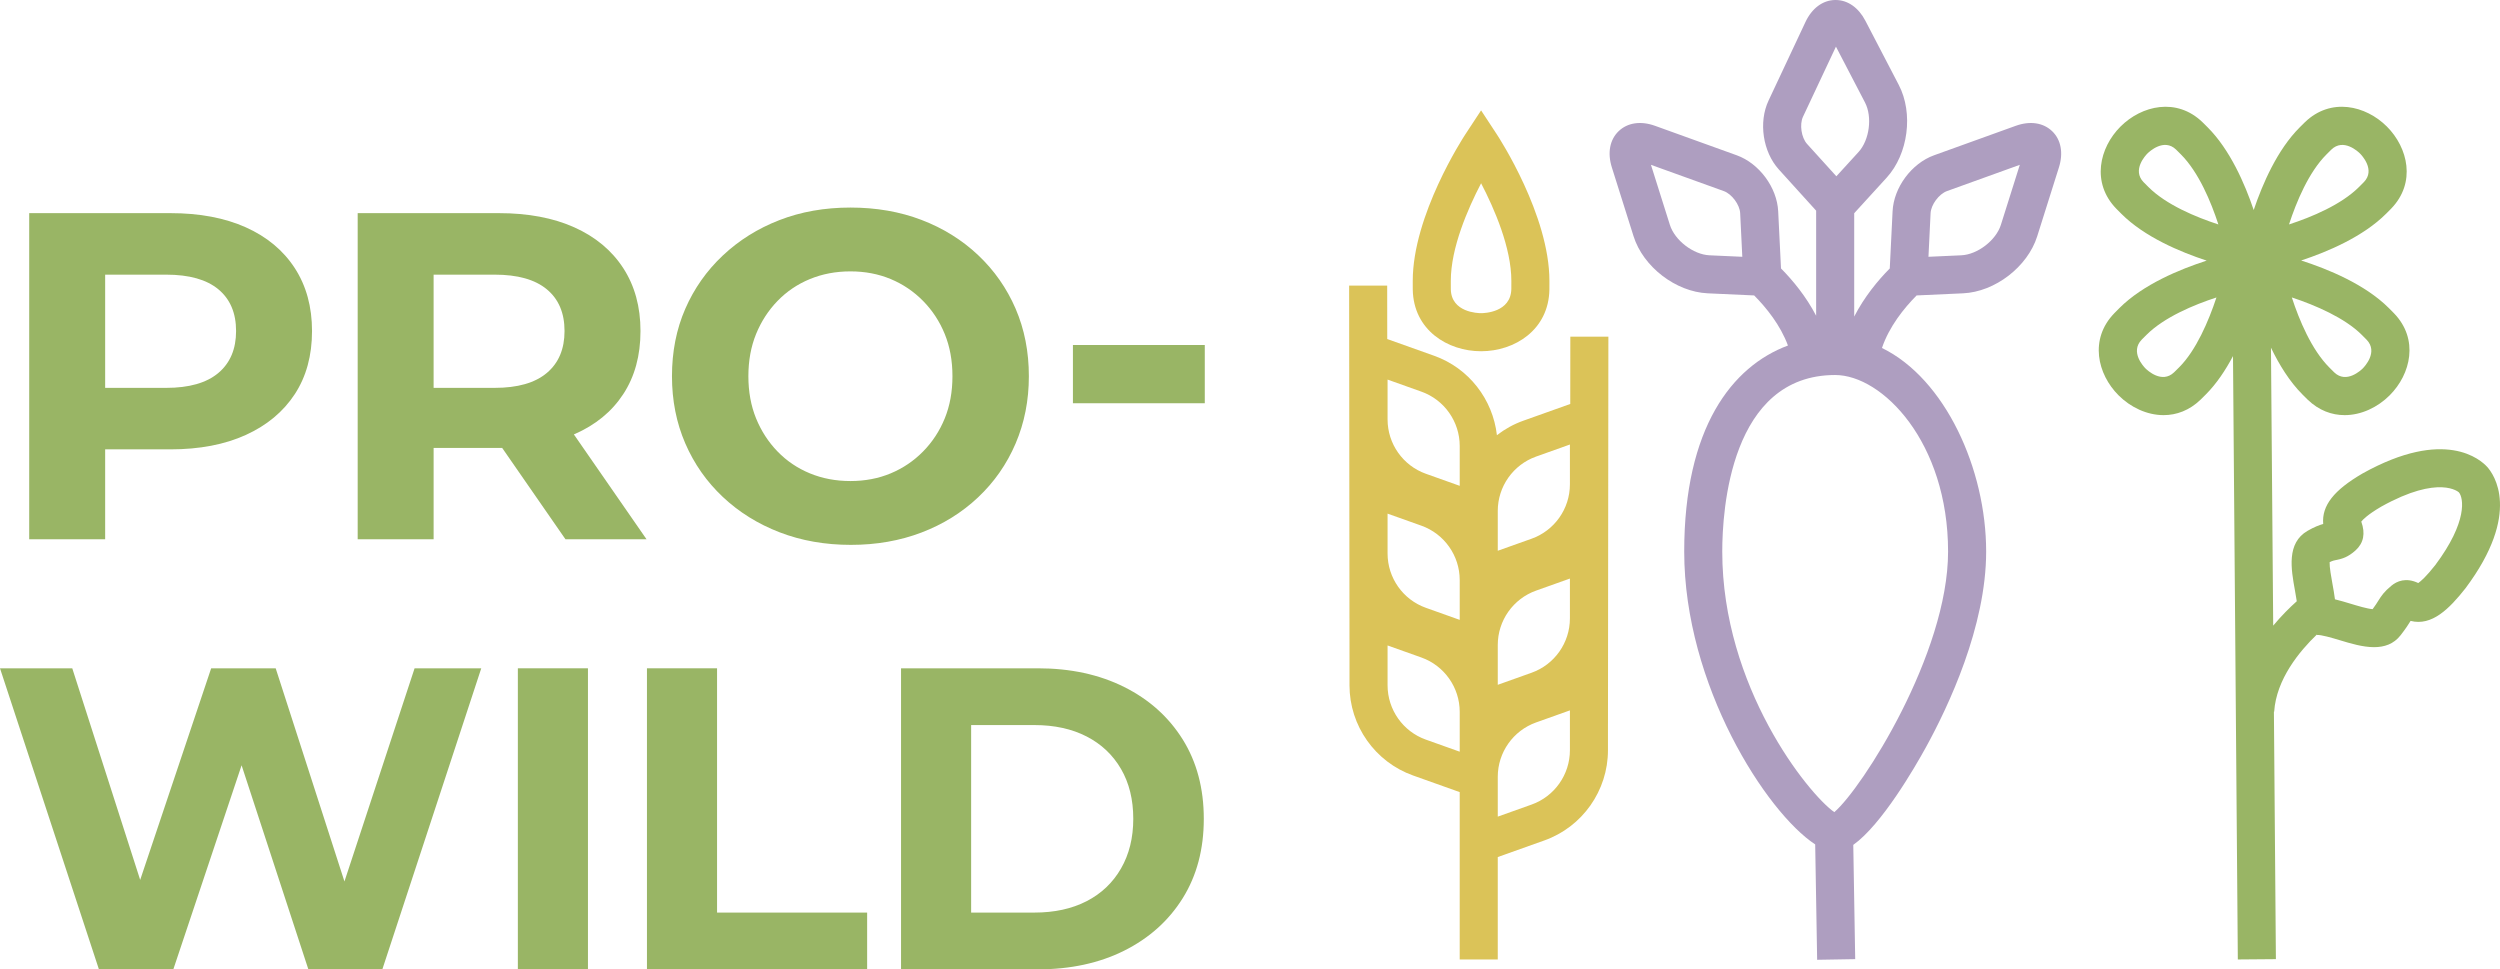
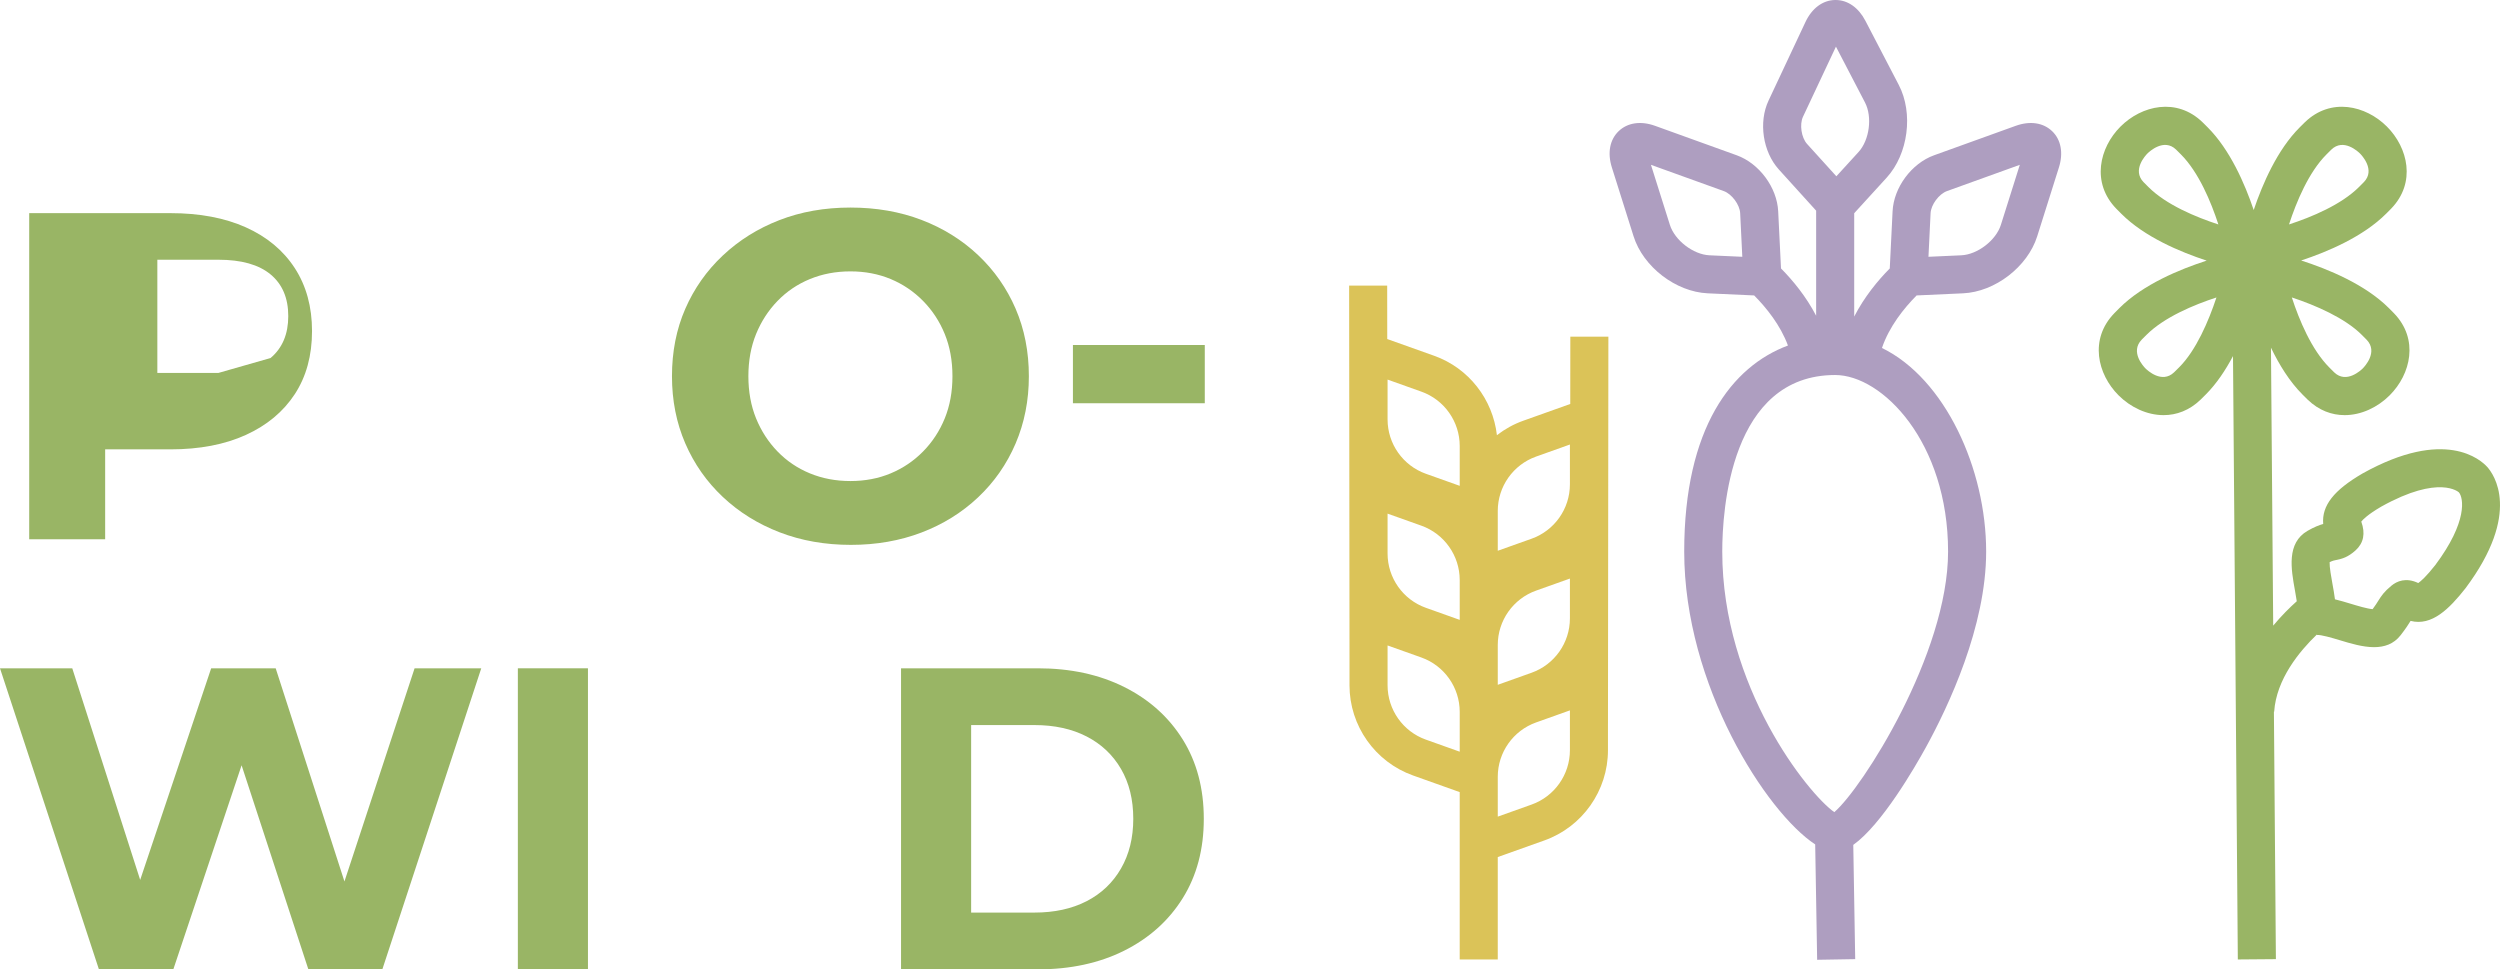
<svg xmlns="http://www.w3.org/2000/svg" id="b" viewBox="0 0 685.597 265.834">
  <defs>
    <style>.d{fill:#99b565;}.e{fill:#ae9ec0;}.f{fill:#dbc358;}</style>
  </defs>
  <g id="c">
    <path class="f" d="M430.53,132.84c0,6.668-4.22,12.652-10.5,14.892l-9.284,3.308v-10.936c0-6.668,4.22-12.652,10.5-14.892l9.284-3.308v10.936ZM430.53,169.6c0,6.668-4.22,12.648-10.5,14.888l-9.284,3.312v-10.936c0-6.672,4.22-12.656,10.5-14.892l9.284-3.308v10.936ZM430.53,205.748c0,6.668-4.22,12.656-10.5,14.892l-9.284,3.312v-10.936c0-6.668,4.22-12.652,10.5-14.892l9.284-3.312v10.936ZM391.022,202.832c-6.28-2.236-10.496-8.216-10.496-14.888v-10.936l9.284,3.308c6.276,2.24,10.5,8.224,10.5,14.892v10.936l-9.288-3.312ZM380.526,140.856l9.28,3.308c6.28,2.24,10.504,8.224,10.504,14.892v10.936l-9.288-3.312c-6.28-2.232-10.496-8.216-10.496-14.888v-10.936ZM380.526,104.096l9.284,3.312c6.276,2.236,10.5,8.22,10.5,14.888v10.936l-9.284-3.308c-6.284-2.236-10.5-8.22-10.5-14.892v-10.936ZM430.646,92.324l-.02,18.46-12.888,4.596c-2.648.944-5.072,2.3-7.224,3.964-1.124-9.848-7.716-18.392-17.2-21.772l-12.876-4.592-.016-14.664-10.436.012.1,102.204v7.412c0,11.076,7.004,21.012,17.432,24.724l12.792,4.56v45.892h10.436v-28.084l12.792-4.56c10.424-3.716,17.428-13.652,17.428-24.728v-7.408h.004l.112-106.004-10.436-.012Z" />
-     <path class="f" d="M406.174,50.26c-3.664,7.036-8.308,17.728-8.308,26.768l.004,2.276c.104,6.392,7.464,6.58,8.3,6.58.84,0,8.192-.188,8.296-6.664l.004-2.192c0-9.064-4.636-19.744-8.296-26.768M406.17,96.324c-9.176,0-18.56-5.816-18.736-16.932l-.004-2.364c0-17.996,13.792-39.216,14.376-40.108l4.364-6.648,4.364,6.648c.584.892,14.376,22.112,14.376,40.108,0,.168,0,2.024-.004,2.36-.18,11.116-9.56,16.932-18.732,16.936h-.004Z" />
    <path class="d" d="M667.844,154.97c-2.468,3.144-3.956,4.424-4.664,4.924-3.376-1.608-5.856-.516-7.36.728-1.956,1.608-2.704,2.692-3.624,4.168-.344.552-.78,1.248-1.528,2.26-1.404-.084-4.224-.936-6-1.476-1.44-.432-2.892-.872-4.332-1.22-.176-1.436-.444-2.892-.704-4.332-.312-1.732-.808-4.468-.76-5.852.836-.412,1.308-.504,1.824-.604,1.552-.3,3.24-.756,5.332-2.672,2.168-1.992,2.688-4.616,1.54-7.804-.004-.016-.012-.028-.016-.04.432-.564,1.752-1.936,5.488-4.12,16.004-8.92,21.276-3.912,21.288-3.9,1.244,1.472,2.496,7.944-6.484,19.94M597.648,100.69c-.076.068-.64.624-1.056,1.044l-.376.372c-3.364,3.224-7.396-.624-7.848-1.076-.448-.452-4.308-4.5-1.028-7.888l1.268-1.272c4.9-4.896,13.036-8.276,19.228-10.296-2.144,6.496-5.588,14.504-10.188,19.116M587.868,49.97l-.016-.012c-3.252-3.364.608-7.412,1.056-7.864.452-.452,4.512-4.296,7.84-1.084l1.324,1.316c4.896,4.9,8.276,13.036,10.292,19.228-6.184-2.02-14.308-5.392-19.18-10.26l-1.316-1.324ZM637.996,42.366l1.32-1.312.016-.016c3.352-3.252,7.412.604,7.864,1.056.452.452,4.312,4.5,1.08,7.832l-1.316,1.328c-4.896,4.896-13.032,8.276-19.224,10.296,2.016-6.188,5.388-14.312,10.26-19.184M649.036,93.186c3.224,3.36-.624,7.396-1.072,7.848-.456.448-4.496,4.304-7.836,1.08l-1.324-1.32c-4.896-4.896-8.276-13.032-10.296-19.224,6.5,2.148,14.524,5.608,19.184,10.264l1.344,1.352ZM682.096,128.054c-1.736-1.92-11.516-10.868-34.228,1.808-7.776,4.532-11.184,8.76-10.756,13.828-1.136.324-2.504.856-4.276,1.876-5.828,3.344-4.524,10.536-3.476,16.32.168.924.356,1.988.504,3-1.92,1.712-4.2,3.972-6.464,6.688l-.612-76.232c2.248,4.664,5.092,9.292,8.632,12.836l1.42,1.412c3.088,2.988,6.644,4.256,10.156,4.256,4.572,0,9.068-2.152,12.344-5.432,5.804-5.796,8.068-15.388,1.18-22.508l-1.408-1.42c-6.524-6.52-16.708-10.696-24.048-13.048,7.28-2.4,17.004-6.528,23.332-12.856l1.356-1.368c6.888-7.112,4.624-16.704-1.172-22.504-5.796-5.796-15.396-8.064-22.508-1.172-.164.156-.64.628-1.004.996l-.416.412c-6.116,6.116-10.176,15.46-12.6,22.652-2.428-7.196-6.5-16.548-12.632-22.684l-1.388-1.38c-7.112-6.888-16.704-4.62-22.508,1.176-5.796,5.8-8.056,15.392-1.172,22.508.16.164.636.64,1,1.004l.412.416c6.328,6.328,16.104,10.448,23.388,12.836-7.332,2.36-17.436,6.524-23.928,13.012-.112.116-1.388,1.4-1.408,1.424-6.888,7.116-4.628,16.704,1.172,22.504,3.28,3.28,7.78,5.432,12.352,5.432,3.512,0,7.068-1.268,10.156-4.256l1.42-1.412c2.952-2.956,5.412-6.668,7.456-10.52l1.324,165.464,10.44-.088-.544-67.864.072.004c.588-8.924,6.968-16.616,11.712-21.164l.008.12c1.188-.076,4.124.792,6.264,1.436,2.968.9,6.316,1.912,9.412,1.912,2.796,0,5.388-.824,7.304-3.3,1.424-1.836,2.144-2.984,2.688-3.86.008-.012.02-.028.028-.044,5.816,1.492,10.62-3.312,15.052-8.948,15.512-20.724,7.692-31.348,5.964-33.272" />
    <path class="e" d="M548.719,61.668c-1.34,4.244-6.412,8.144-10.86,8.344l-9,.408.584-11.964c.116-2.32,2.292-5.256,4.48-6.048l19.988-7.208-5.192,16.468ZM534.239,151.26c0,28.008-23.544,64.912-31.204,71.464-7.22-5.088-30.724-34.38-30.724-71.464,0-11.356,2.236-48.416,30.964-48.416,12.932,0,30.964,18.416,30.964,48.416M494.447,32.024l9.04-19.232,7.972,15.324c2.056,3.944,1.228,10.284-1.776,13.572l-6.08,6.656-8.04-8.872c-1.56-1.728-2.104-5.344-1.116-7.448M468.807,70.012c-4.448-.2-9.52-4.1-10.86-8.344l-5.192-16.468,19.988,7.208c2.188.792,4.364,3.728,4.48,6.048l.584,11.964-9-.408ZM562.771,35.972c-2.444-2.344-6.084-2.876-10-1.46l-22.392,8.076c-6.16,2.224-11.044,8.828-11.36,15.36l-.772,15.672c-3.304,3.332-7,7.836-9.752,13.196v-28.344l8.896-9.744c5.92-6.484,7.38-17.656,3.328-25.436l-9.152-17.584c-1.888-3.636-4.86-5.708-8.18-5.708h-.16c-3.38.072-6.336,2.272-8.104,6.044l-10.12,21.54c-2.784,5.92-1.572,14.04,2.824,18.896l10.228,11.292v28.82c-2.736-5.26-6.376-9.688-9.636-12.972l-.772-15.672c-.316-6.532-5.2-13.136-11.36-15.36l-22.392-8.076c-3.916-1.416-7.556-.884-10,1.46-2.436,2.34-3.116,5.964-1.864,9.936l5.96,18.904c2.64,8.364,11.572,15.232,20.34,15.628l12.724.58c3.36,3.384,7.212,8.164,9.268,13.736-15.312,5.704-28.448,22.504-28.448,56.504,0,36.632,22.536,71.552,35.92,80.312l.536,31.64,10.436-.18-.528-31.332c7.808-5.552,16.88-21.24,19.912-26.752,6.172-11.224,16.528-33.128,16.528-53.688,0-22.644-11.252-47.384-28.576-55.832,1.98-5.86,6.016-10.888,9.508-14.408l12.724-.58c8.768-.396,17.7-7.264,20.34-15.628l5.96-18.904c1.252-3.972.572-7.596-1.864-9.936" />
    <polygon class="d" points="94.461 241.733 75.604 183.274 57.912 183.274 38.443 241.306 19.816 183.274 0 183.274 27.128 265.834 47.532 265.834 66.254 209.871 84.564 265.834 104.852 265.834 131.98 183.274 113.696 183.274 94.461 241.733" />
    <rect class="d" x="142.016" y="183.274" width="19.224" height="82.56" />
    <path class="d" d="M324.352,202.794c-3.856-6.172-9.2-10.968-16.04-14.388-6.844-3.42-14.744-5.132-23.708-5.132h-37.504v82.56h37.504c8.964,0,16.864-1.712,23.708-5.132,6.84-3.42,12.184-8.212,16.04-14.388,3.848-6.172,5.776-13.424,5.776-21.76,0-8.332-1.928-15.588-5.776-21.76ZM307.424,238.178c-2.24,3.892-5.384,6.88-9.432,8.964-4.052,2.084-8.828,3.124-14.332,3.124h-17.336v-51.424h17.336c5.504,0,10.28,1.044,14.332,3.128,4.048,2.084,7.192,5.052,9.432,8.904,2.244,3.852,3.364,8.412,3.364,13.68,0,5.188-1.12,9.732-3.364,13.624Z" />
-     <polygon class="d" points="196.644 183.274 177.42 183.274 177.42 265.834 237.804 265.834 237.804 250.266 196.644 250.266 196.644 183.274" />
-     <path class="d" d="M67.426,62.348c-5.796-2.596-12.696-3.896-20.7-3.896H8.01v89.44h20.828v-24.66h17.888c8.004,0,14.904-1.32,20.7-3.96,5.792-2.64,10.264-6.368,13.416-11.18,3.148-4.812,4.728-10.584,4.728-17.312,0-6.644-1.58-12.396-4.728-17.252-3.152-4.852-7.624-8.58-13.416-11.18ZM59.886,102.276c-3.236,2.728-8.008,4.092-14.312,4.092h-16.736v-31.048h16.736c6.304,0,11.076,1.34,14.312,4.024,3.236,2.684,4.856,6.496,4.856,11.436s-1.62,8.772-4.856,11.496Z" />
+     <path class="d" d="M67.426,62.348c-5.796-2.596-12.696-3.896-20.7-3.896H8.01v89.44h20.828v-24.66h17.888c8.004,0,14.904-1.32,20.7-3.96,5.792-2.64,10.264-6.368,13.416-11.18,3.148-4.812,4.728-10.584,4.728-17.312,0-6.644-1.58-12.396-4.728-17.252-3.152-4.852-7.624-8.58-13.416-11.18ZM59.886,102.276h-16.736v-31.048h16.736c6.304,0,11.076,1.34,14.312,4.024,3.236,2.684,4.856,6.496,4.856,11.436s-1.62,8.772-4.856,11.496Z" />
    <path class="d" d="M268.226,69.952c-4.428-4.172-9.604-7.388-15.524-9.648-5.92-2.256-12.416-3.384-19.484-3.384-7.072,0-13.568,1.148-19.484,3.448-5.924,2.3-11.096,5.54-15.524,9.712-4.432,4.176-7.86,9.052-10.288,14.628-2.428,5.58-3.64,11.736-3.64,18.464,0,6.644,1.212,12.776,3.64,18.4,2.428,5.62,5.856,10.52,10.288,14.692,4.428,4.176,9.624,7.412,15.588,9.712,5.96,2.3,12.476,3.448,19.548,3.448,6.984,0,13.436-1.128,19.356-3.384,5.92-2.256,11.096-5.472,15.524-9.648,4.428-4.172,7.86-9.092,10.288-14.756,2.424-5.664,3.64-11.82,3.64-18.464,0-6.728-1.216-12.904-3.64-18.528-2.428-5.62-5.86-10.516-10.288-14.692ZM259.09,114.736c-1.404,3.448-3.384,6.472-5.94,9.072-2.556,2.6-5.516,4.6-8.88,6.004-3.368,1.404-7.048,2.108-11.052,2.108-4.004,0-7.712-.704-11.116-2.108-3.408-1.404-6.368-3.404-8.88-6.004-2.516-2.6-4.472-5.624-5.88-9.072-1.404-3.452-2.108-7.304-2.108-11.564,0-4.26.704-8.112,2.108-11.564,1.408-3.448,3.364-6.472,5.88-9.072,2.512-2.596,5.472-4.6,8.88-6.004,3.404-1.404,7.112-2.108,11.116-2.108,4.004,0,7.684.704,11.052,2.108,3.364,1.404,6.324,3.408,8.88,6.004,2.556,2.6,4.536,5.624,5.94,9.072,1.408,3.452,2.108,7.304,2.108,11.564,0,4.26-.7,8.112-2.108,11.564Z" />
-     <path class="d" d="M157.502,119.08c5.792-2.512,10.264-6.176,13.416-10.988s4.728-10.584,4.728-17.312c0-6.644-1.576-12.396-4.728-17.252-3.152-4.852-7.624-8.58-13.416-11.18-5.792-2.596-12.692-3.896-20.7-3.896h-38.712v89.44h20.824v-25.044h17.888c.307,0,.601-.014.905-.018l17.367,25.062h22.232l-19.931-28.762c.041-.018.085-.032.127-.05ZM149.962,79.344c3.24,2.684,4.856,6.496,4.856,11.436s-1.616,8.772-4.856,11.496c-3.236,2.728-8.004,4.092-14.308,4.092h-16.74v-31.048h16.74c6.304,0,11.072,1.34,14.308,4.024Z" />
    <rect class="d" x="294.238" y="94.612" width="36.16" height="15.972" />
  </g>
</svg>